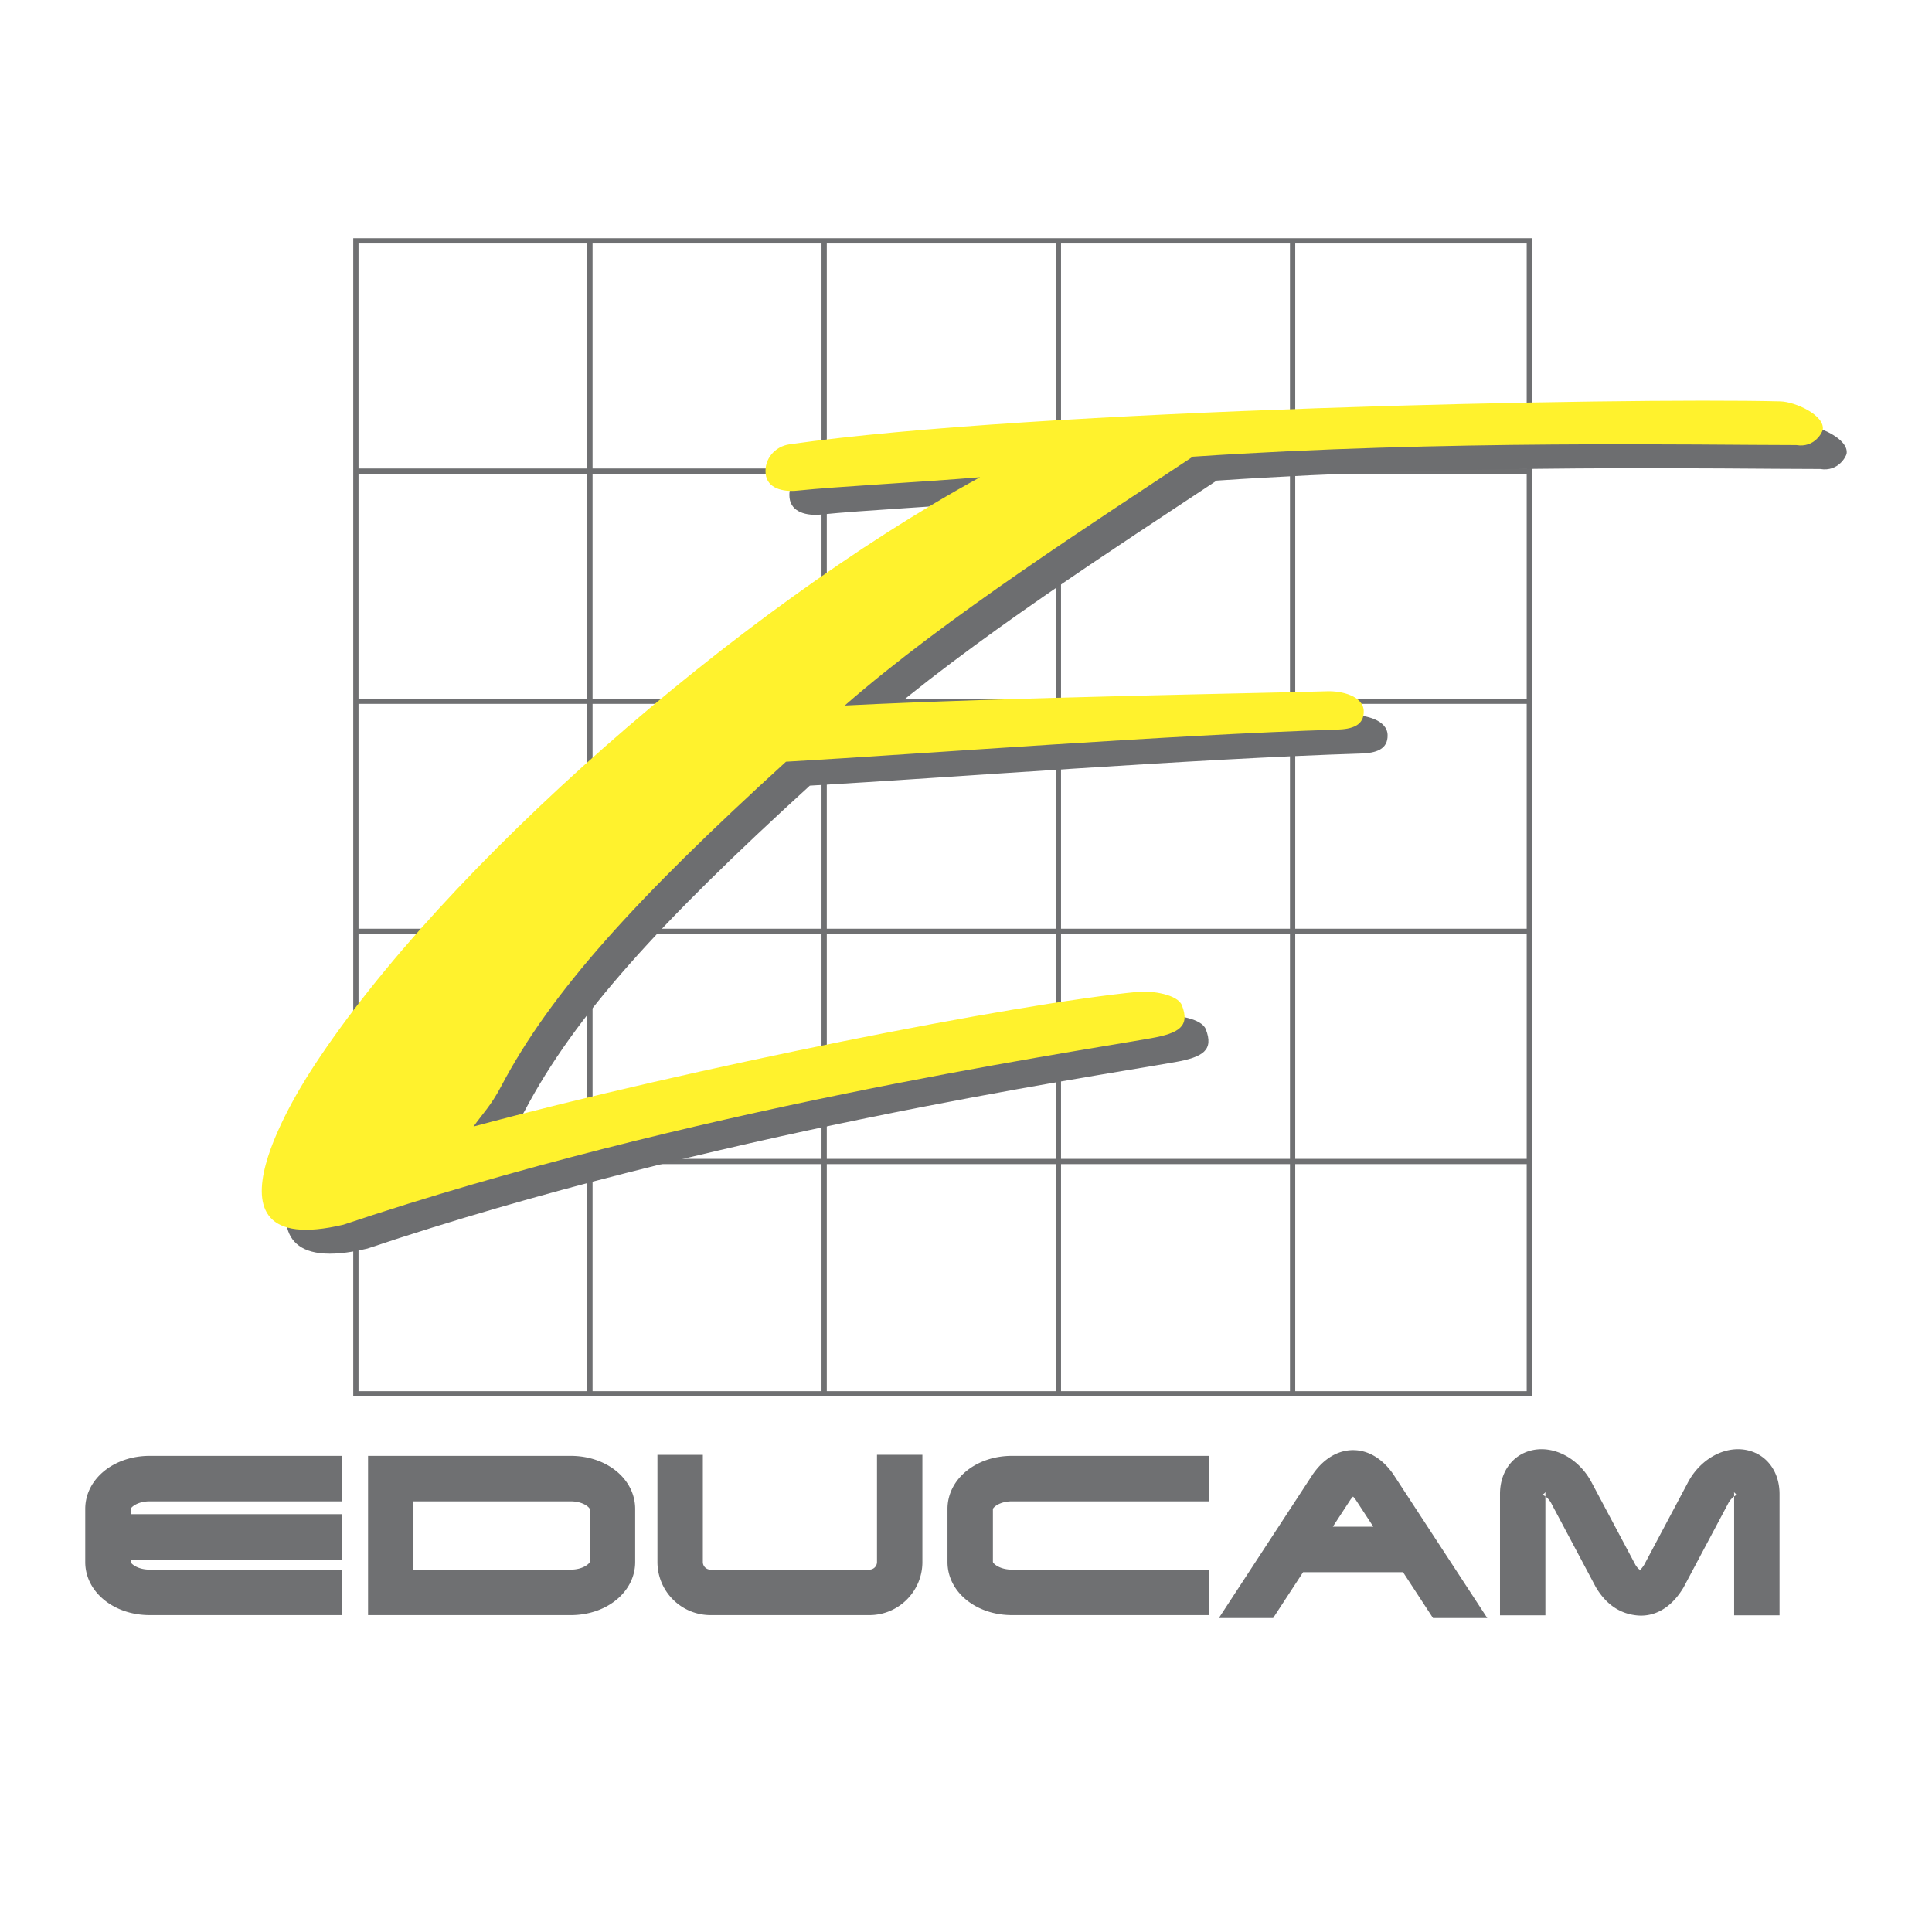
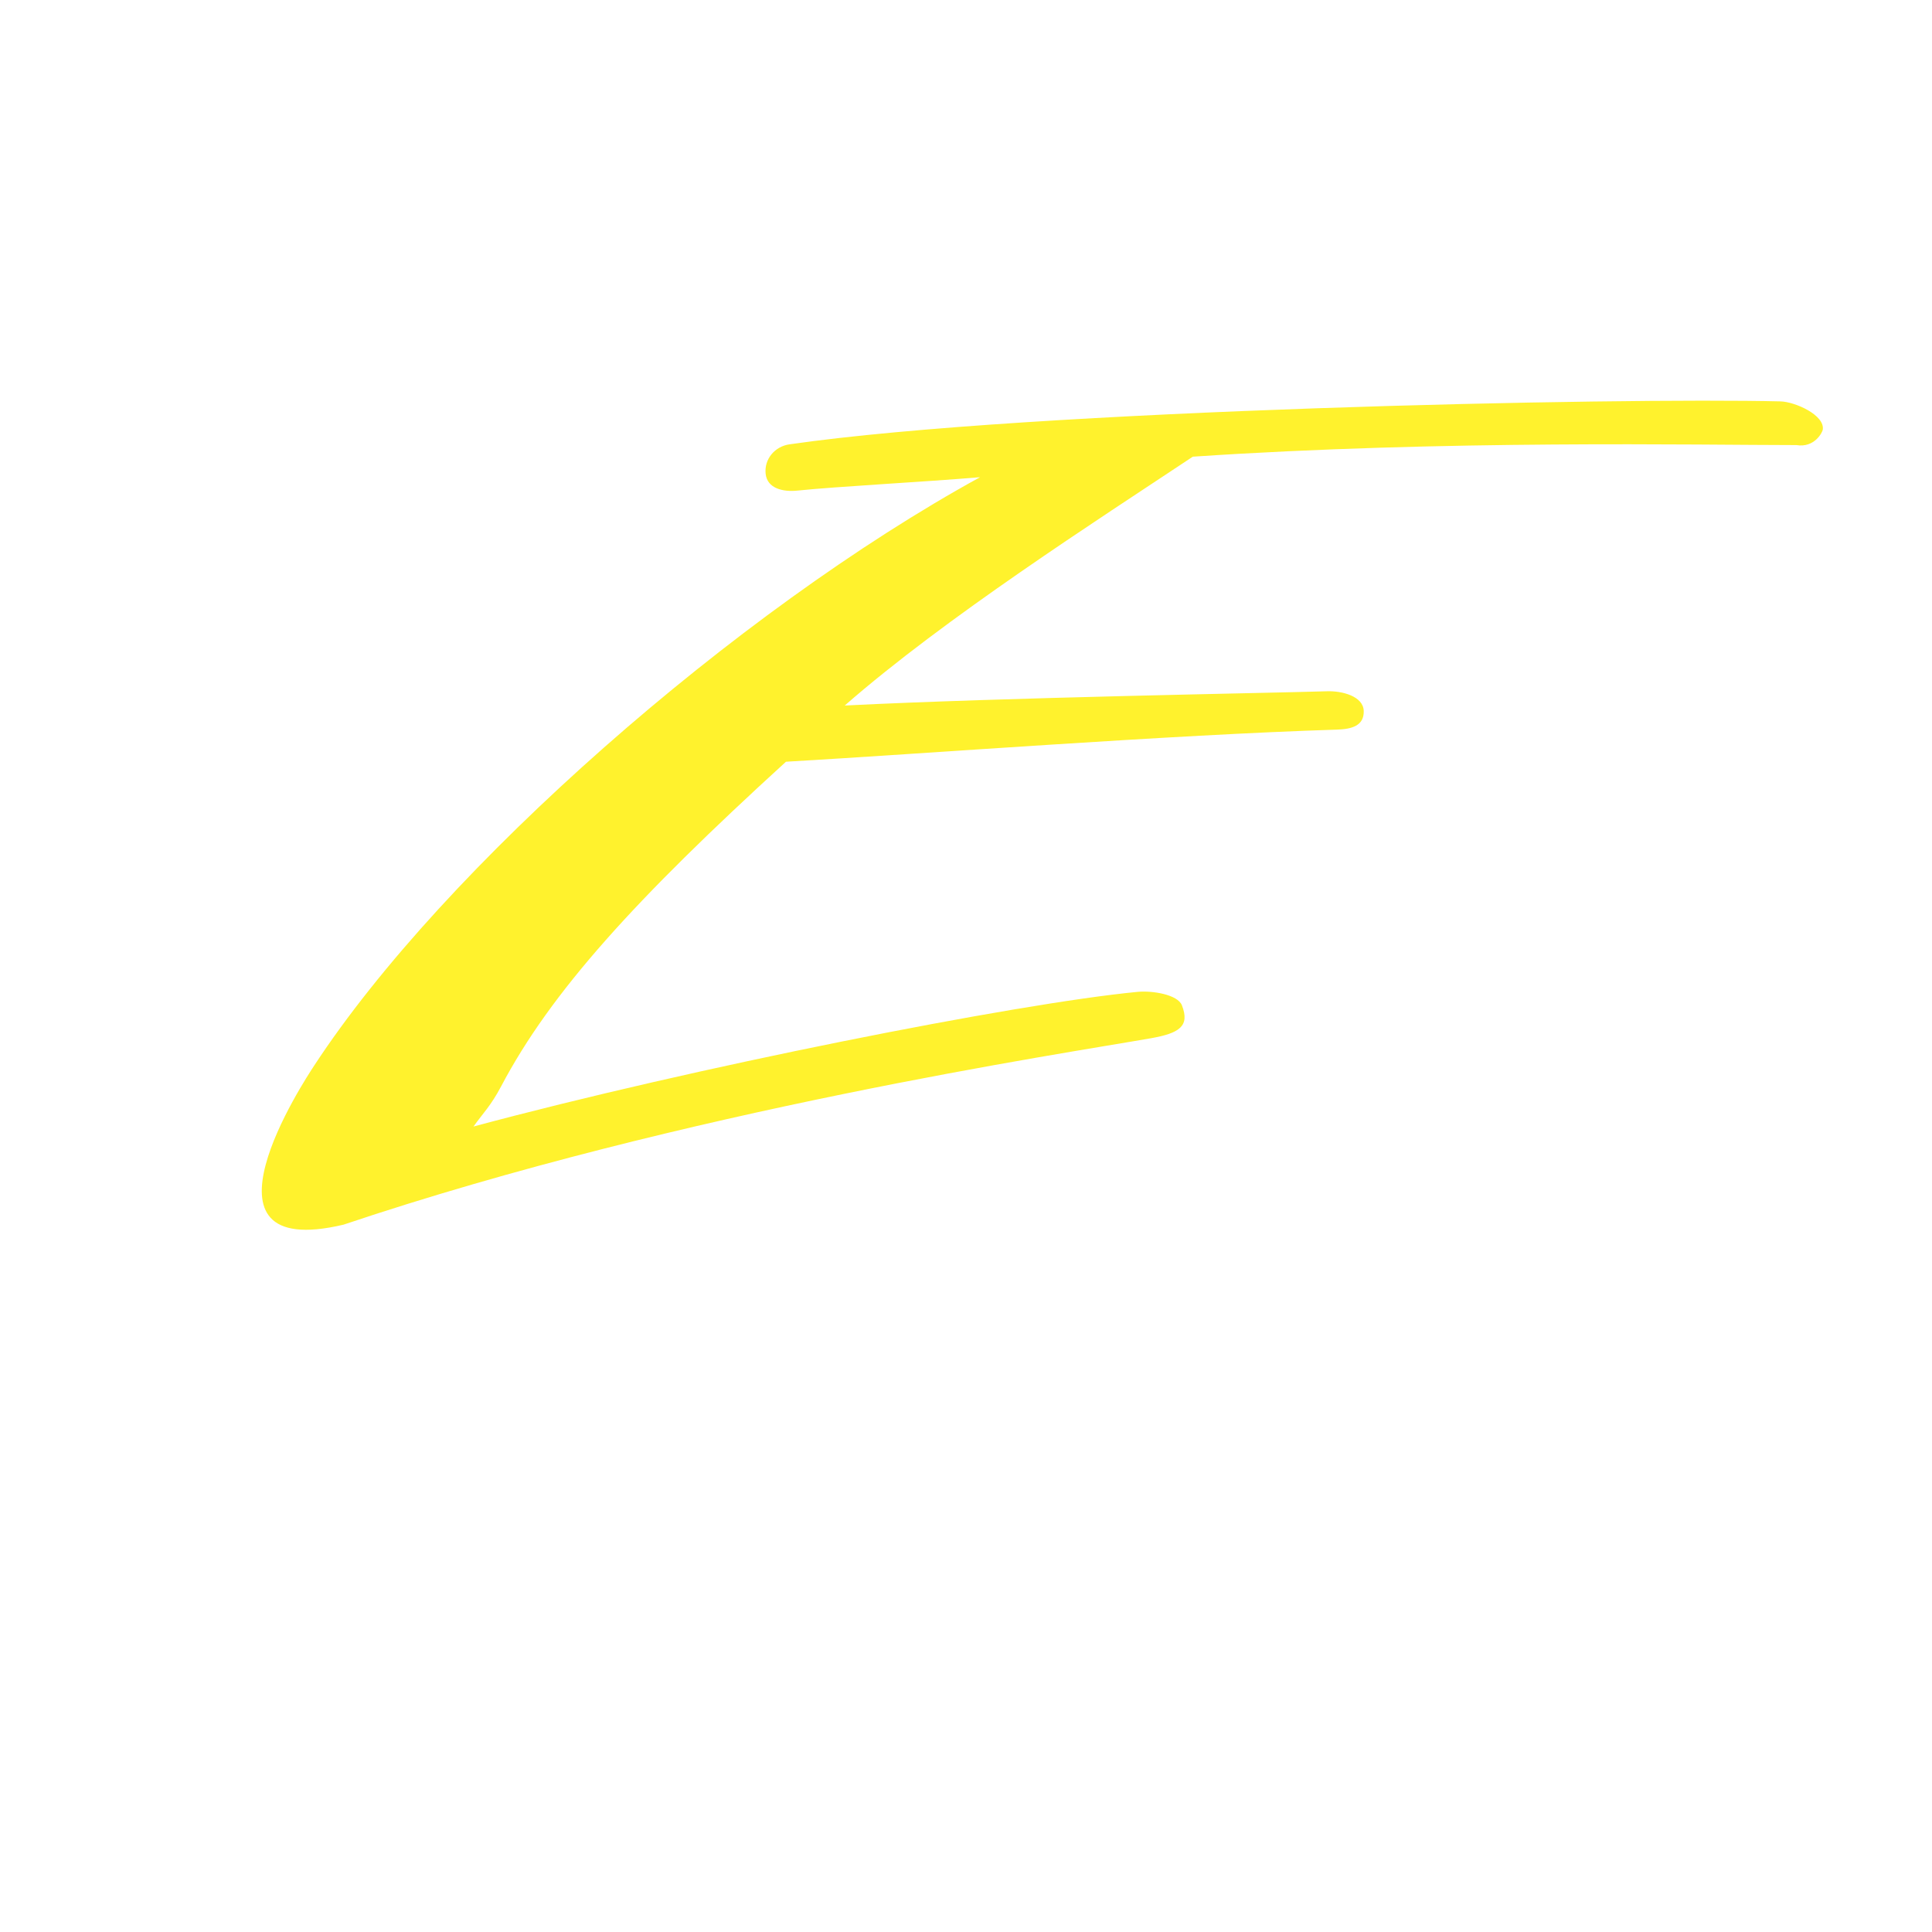
<svg xmlns="http://www.w3.org/2000/svg" width="2500" height="2500" viewBox="0 0 192.756 192.756">
-   <path fill-rule="evenodd" clip-rule="evenodd" fill="#fff" d="M0 0h192.756v192.756H0V0z" />
-   <path d="M65.593 145.145v10.699a5.297 5.297 0 0 0 5.287 5.295h15.861c2.915 0 5.286-2.375 5.286-5.295v-10.699h-4.53v10.699a.759.759 0 0 1-.756.758H70.88a.76.76 0 0 1-.757-.758v-10.699h-4.53zM56.938 145.25H36.72V161.14h20.218c3.607 0 6.433-2.326 6.433-5.297v-5.295c0-2.972-2.826-5.298-6.433-5.298zm0 11.352H41.25v-6.814h15.688c1.207 0 1.858.58 1.902.766v5.283c-.044.184-.695.765-1.902.765zM120.607 145.25h-19.643c-3.607 0-6.433 2.326-6.433 5.297v5.295c0 2.971 2.825 5.297 6.433 5.297h19.643v-4.537h-19.643c-1.209 0-1.861-.582-1.904-.768.002.002.002.006.002.008v-5.295c0 .004 0 .006-.002.008.043-.186.695-.768 1.904-.768h19.643v-4.537zM177.545 161.162v-12.104c0-2.193-1.236-3.904-3.152-4.357-2.277-.539-4.826.867-6.062 3.344l.027-.053-4.352 8.188.062-.111c-.305.504-.506.617-.508.619a.43.43 0 0 1 .219-.033c-.123-.01-.307-.025-.646-.586l.064.111-4.354-8.188.027.053c-1.236-2.477-3.785-3.883-6.061-3.344-1.916.453-3.154 2.164-3.154 4.357v12.104h4.529v-12.104c0-.16.025-.227.025-.229-.049.135-.273.297-.408.295.146.002.658.23 1.018.949l.012.027.014.025 4.352 8.186.031.057.033.055c1.023 1.689 2.424 2.617 4.16 2.754 1.018.08 2.953-.17 4.52-2.754l.031-.055.031-.057 4.352-8.186.014-.025.014-.027c.359-.719.871-.947 1.018-.949-.135.002-.359-.16-.408-.295 0 .002.023.068.023.229v12.104h4.529zM14.937 149.787h19.179v-4.537H14.937c-3.607 0-6.433 2.326-6.433 5.297v5.295c0 2.971 2.826 5.297 6.433 5.297h19.179v-4.537H14.937c-1.207 0-1.858-.58-1.903-.766v-.23h21.082v-4.537H13.034v-.516c.044-.186.695-.766 1.903-.766zM127.021 161.43l2.988-4.572h9.973l2.988 4.572h5.414l-9.361-14.324-.02-.031-.02-.027c-1.072-1.533-2.49-2.375-3.994-2.371-1.502.004-2.916.846-3.982 2.371l-.02.027-.02.031-9.361 14.324h5.415zm7.709-11.797c.104-.145.193-.248.266-.318.072.07.162.174.264.318l1.756 2.686h-4.039l1.753-2.686z" fill-rule="evenodd" clip-rule="evenodd" fill="#6f7072" />
-   <path d="M152.582 139.057V24.029H35.506v115.028h117.076zM58.857 24.095v114.731M82.226 24.095v114.731m23.37-114.731v114.731m23.367-114.731v114.731m-93.457-22.945h116.91M35.506 92.922h116.91M35.506 69.963h116.91m-116.91-22.96h116.91" fill="none" stroke="#6f7072" stroke-width=".525" stroke-miterlimit="2.613" />
-   <path d="M180.01 42.433c-15.885-.391-74.697.801-98.867 4.286-1.457.21-2.526 1.467-2.373 2.933s1.72 1.833 3.183 1.68c3.883-.407 12.39-.846 18.207-1.335-24.336 13.349-53.513 38.955-66.437 58.71-.942 1.441-12.923 19.623 2.931 15.863 34.107-11.457 71.859-17.062 80.56-18.6 2.826-.498 3.906-1.199 3.086-3.289-.422-1.07-2.953-1.479-4.418-1.338-12.08 1.156-44.423 7.561-66.261 13.438.926-1.309 1.73-2.062 2.754-4.004 4.974-9.434 13.403-18.698 28.422-32.393 13.66-.786 38.417-2.685 54.979-3.204 1.471-.046 2.711-.39 2.664-1.863s-2.17-2.009-3.641-1.963c-6.004.188-32.068.613-48.141 1.424 10.033-8.772 25.119-18.444 34.729-24.829 25.088-1.691 50.629-1.157 60.221-1.157 1.822.299 2.59-1.282 2.629-1.527.24-1.454-2.755-2.796-4.227-2.832z" fill-rule="evenodd" clip-rule="evenodd" fill="#6d6e70" />
-   <path d="M177.629 40.046c-15.885-.391-74.697.801-98.868 4.286-1.457.21-2.526 1.467-2.373 2.934.153 1.466 1.719 1.833 3.183 1.68 3.883-.407 12.39-.846 18.208-1.335-24.336 13.349-53.514 38.955-66.437 58.711-.943 1.439-12.924 19.621 2.931 15.863 34.107-11.459 71.86-17.064 80.561-18.6 2.824-.5 3.904-1.201 3.084-3.289-.42-1.072-2.953-1.479-4.416-1.338-12.08 1.156-44.424 7.559-66.261 13.436.927-1.307 1.73-2.062 2.754-4.004 4.974-9.432 13.404-18.698 28.422-32.392 13.66-.786 38.415-2.686 54.979-3.204 1.471-.046 2.709-.389 2.664-1.864-.047-1.473-2.17-2.009-3.641-1.963-6.006.188-32.068.613-48.141 1.424 10.033-8.771 25.118-18.443 34.729-24.828 25.088-1.691 50.627-1.157 60.221-1.157 1.82.299 2.59-1.282 2.629-1.527.239-1.454-2.757-2.796-4.228-2.833z" fill-rule="evenodd" clip-rule="evenodd" fill="#fff22d" />
+   <path d="M177.629 40.046c-15.885-.391-74.697.801-98.868 4.286-1.457.21-2.526 1.467-2.373 2.934.153 1.466 1.719 1.833 3.183 1.68 3.883-.407 12.39-.846 18.208-1.335-24.336 13.349-53.514 38.955-66.437 58.711-.943 1.439-12.924 19.621 2.931 15.863 34.107-11.459 71.86-17.064 80.561-18.6 2.824-.5 3.904-1.201 3.084-3.289-.42-1.072-2.953-1.479-4.416-1.338-12.08 1.156-44.424 7.559-66.261 13.436.927-1.307 1.73-2.062 2.754-4.004 4.974-9.432 13.404-18.698 28.422-32.392 13.66-.786 38.415-2.686 54.979-3.204 1.471-.046 2.709-.389 2.664-1.864-.047-1.473-2.17-2.009-3.641-1.963-6.006.188-32.068.613-48.141 1.424 10.033-8.771 25.118-18.443 34.729-24.828 25.088-1.691 50.627-1.157 60.221-1.157 1.82.299 2.59-1.282 2.629-1.527.239-1.454-2.757-2.796-4.228-2.833" fill-rule="evenodd" clip-rule="evenodd" fill="#fff22d" />
</svg>